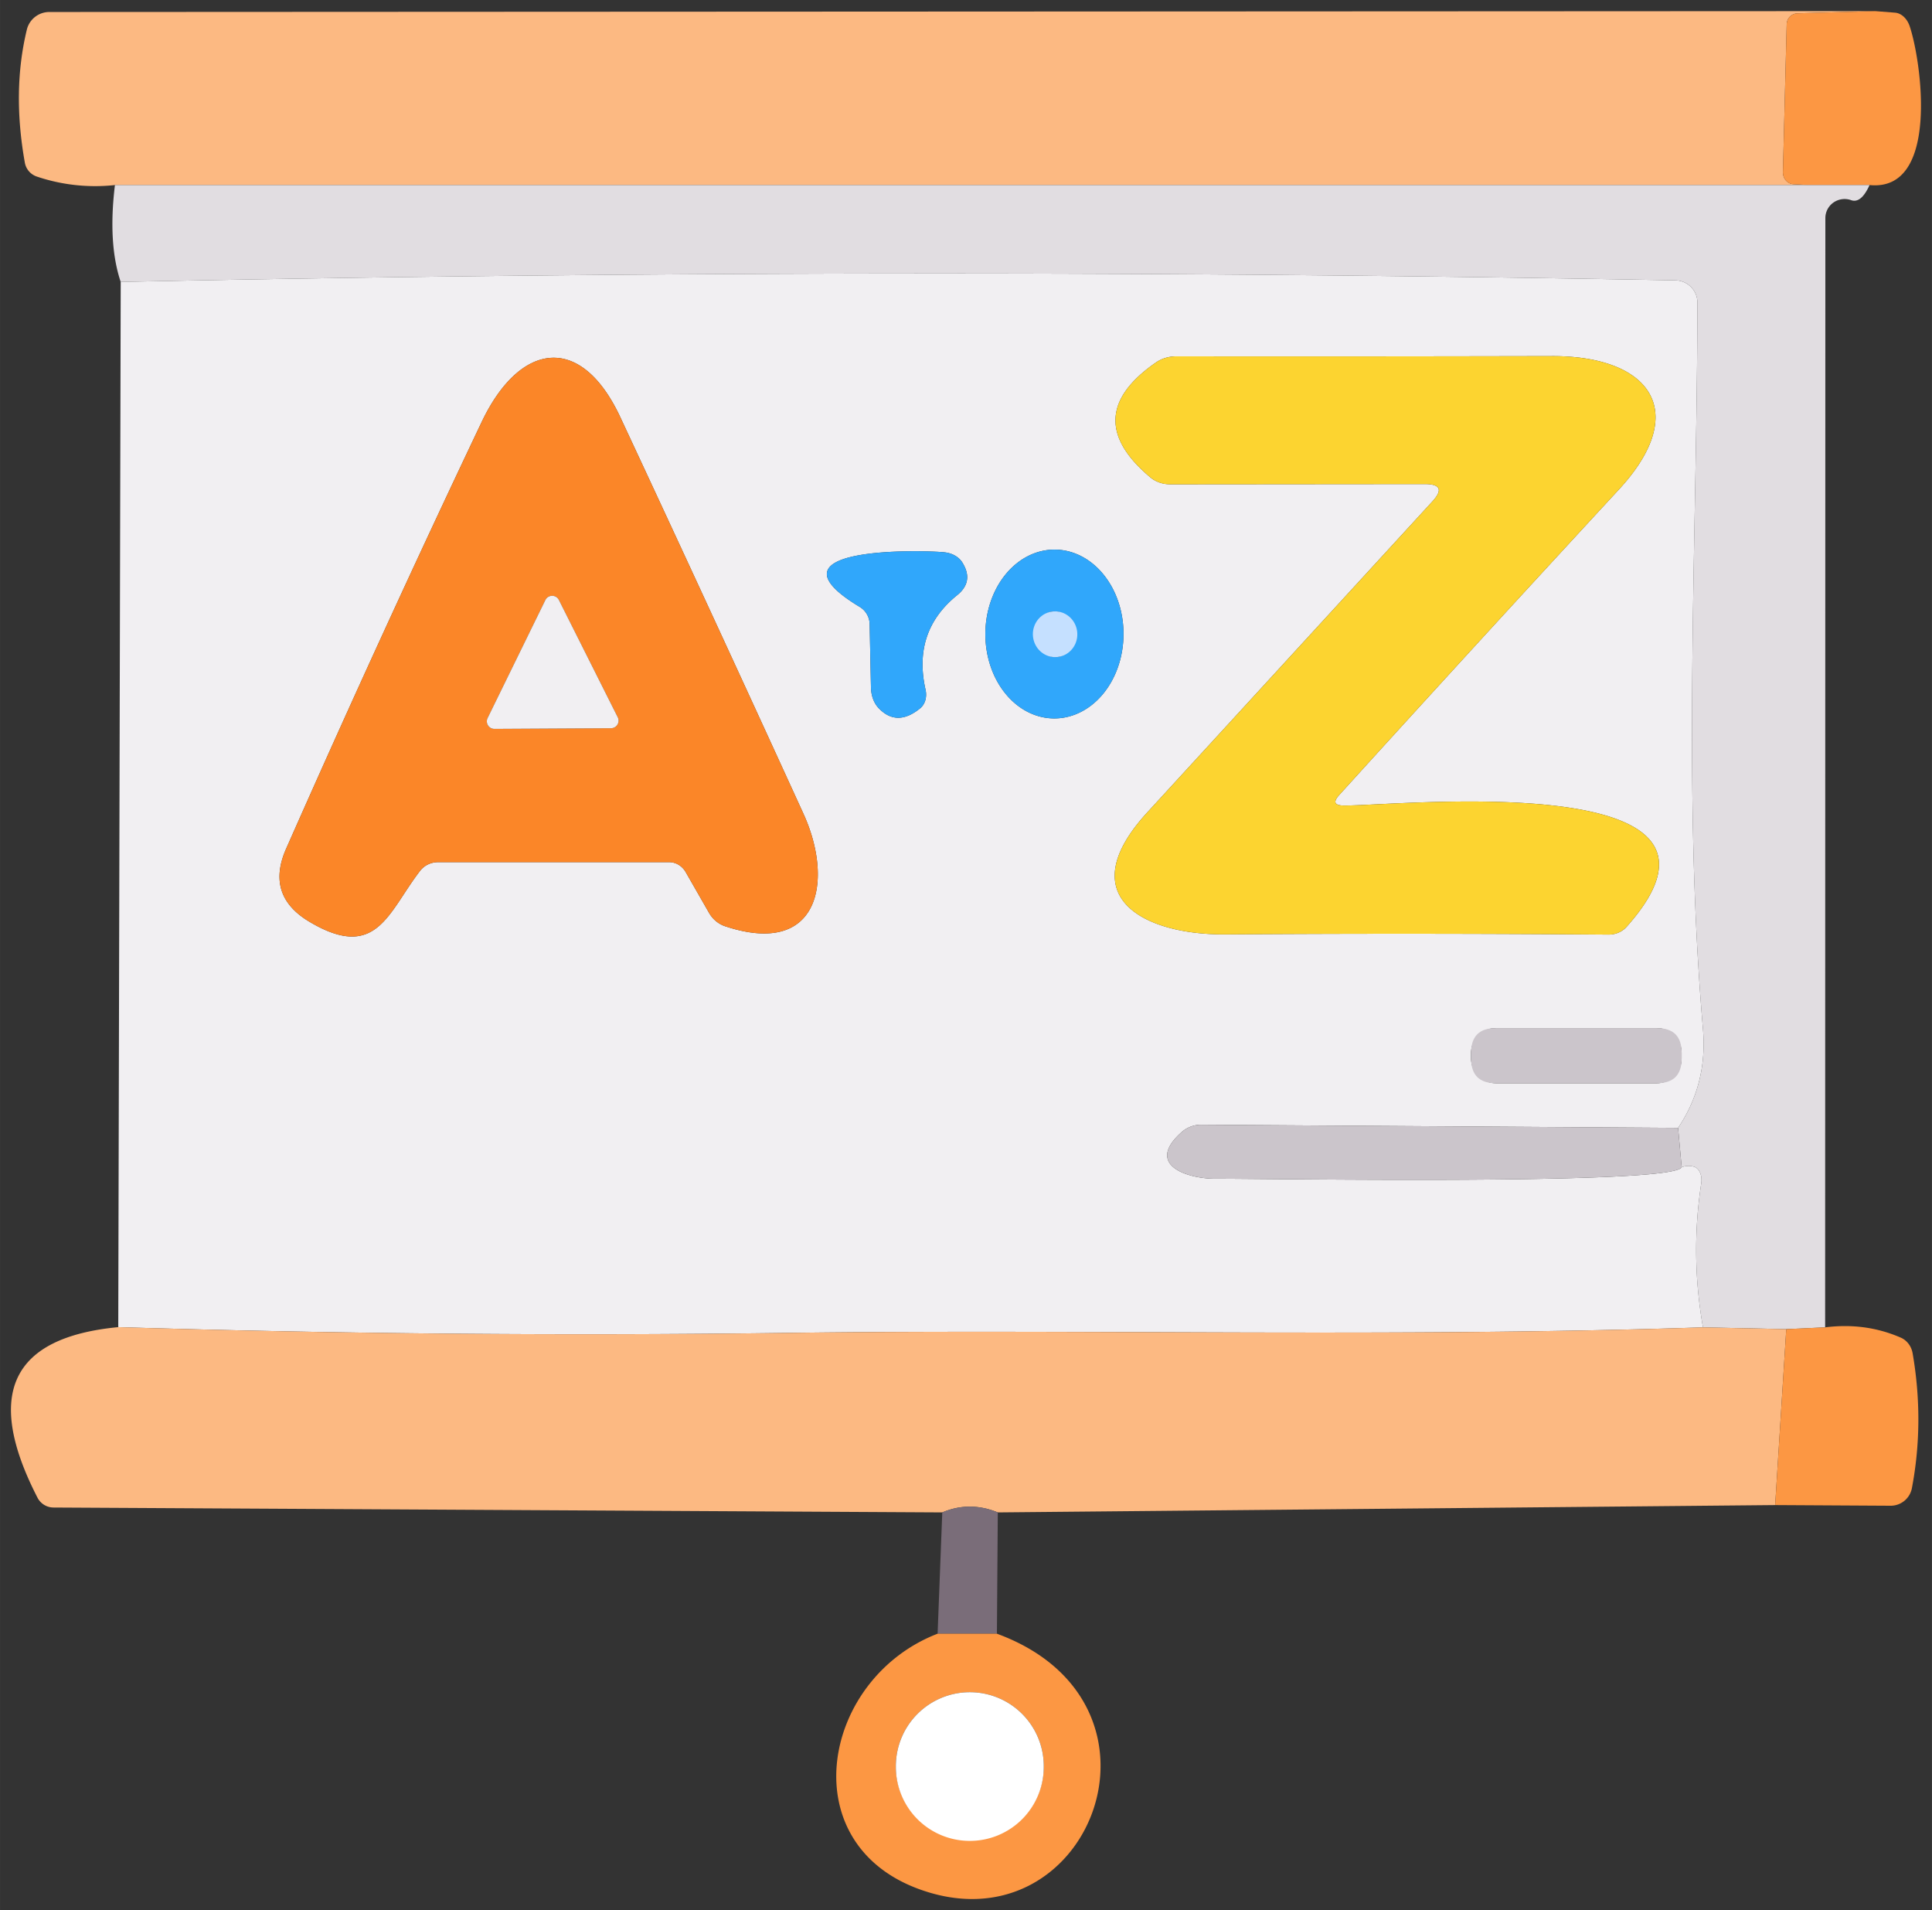
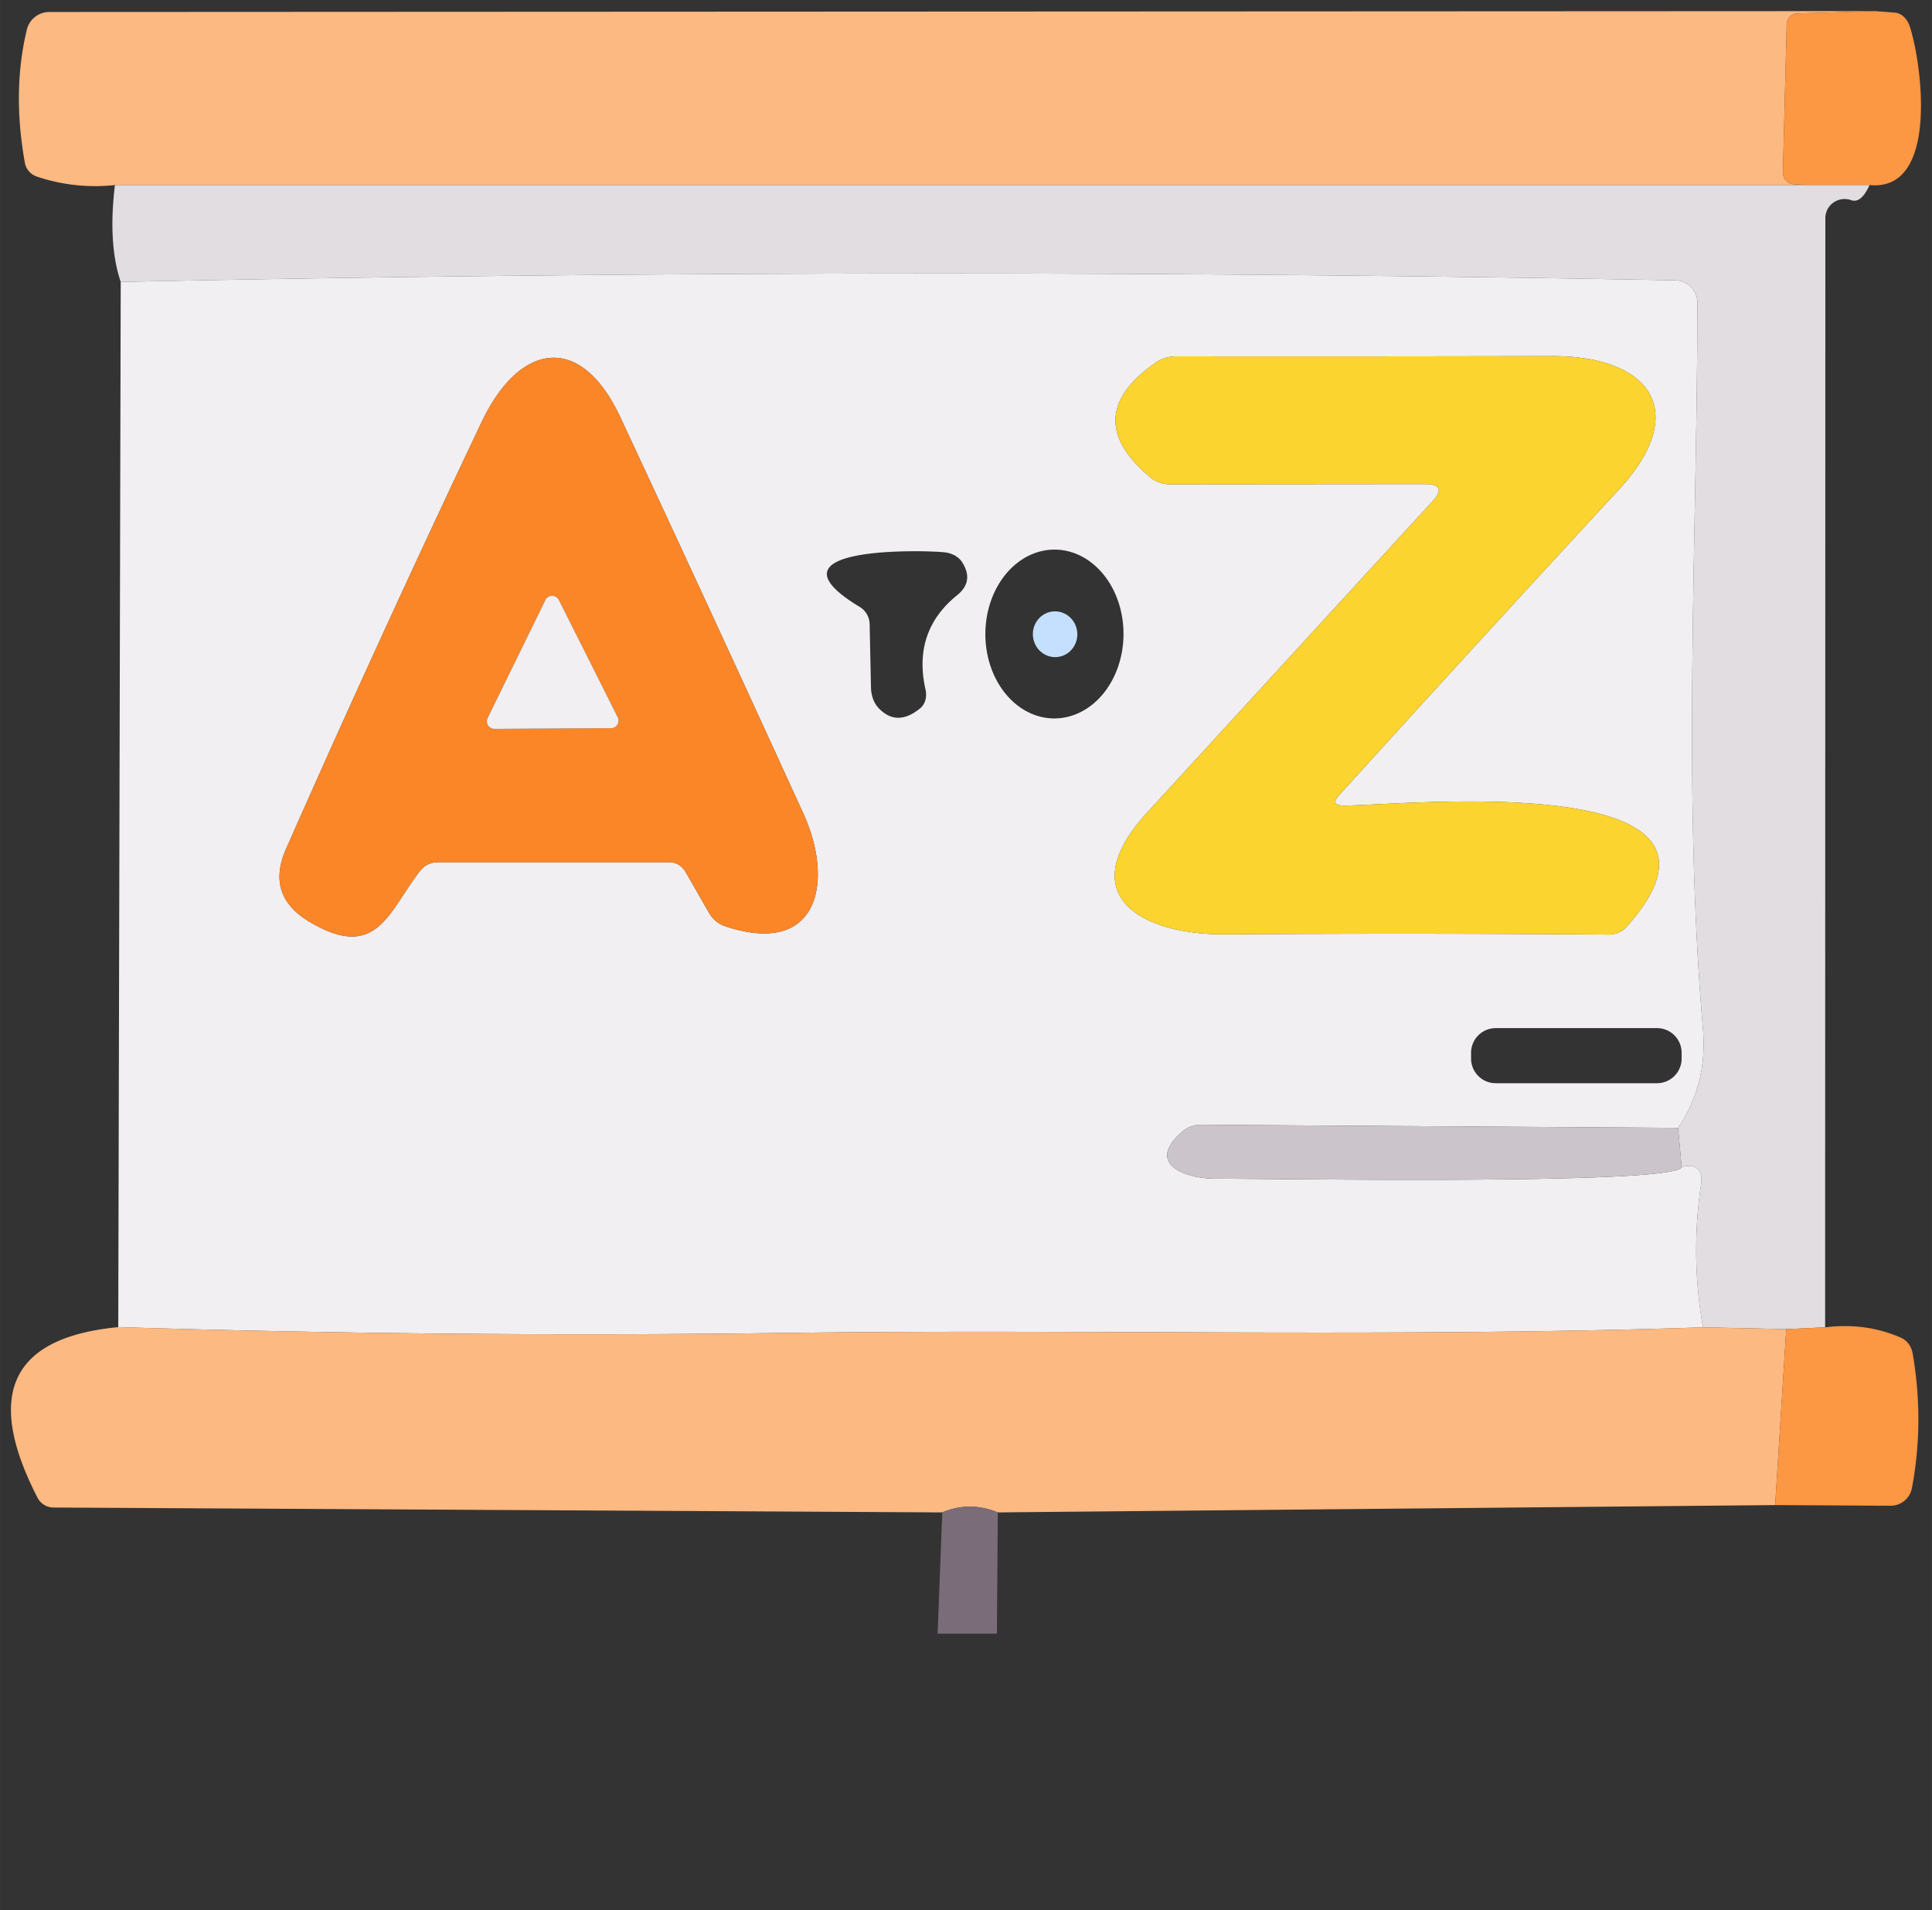
<svg xmlns="http://www.w3.org/2000/svg" class="icon" width="200px" height="197.68px" viewBox="0 0 1036 1024" version="1.1">
  <rect x="0" y="0" width="1036" height="1024" fill="#333333" stroke="none" />
  <path d="M1005.5 5.955l-41.566 1.191a5.955 5.955 0 0 0-5.836 5.717l-2.025 79.202c-0.155 3.478 2.263 6.431 5.479 6.67l8.218 0.476H61.623a97.866 97.866 0 0 1-41.805-4.526 9.647 9.647 0 0 1-6.551-7.742C8.742 61.456 9.099 37.838 14.34 16.079a12.387 12.387 0 0 1 12.029-9.647L1005.5 5.955z" fill="#FCB982" />
  <path d="M1005.5 5.955l10.6 0.834c3.311 0.202 6.42 2.978 7.861 7.027 6.312 18.342 16.436 89.207-21.438 85.396h-32.753l-8.218-0.476c-3.216-0.238-5.633-3.192-5.479-6.67l2.025-79.202a5.955 5.955 0 0 1 5.836-5.717l41.566-1.191z" fill="#FC9743" />
  <path d="M61.623 99.211h940.9c-3.013 6.67-6.312 9.373-9.885 8.099a10.433 10.433 0 0 0-9.457 1.262 10.171 10.171 0 0 0-4.359 8.385l-0.119 594.673-20.843 0.953-44.663-0.953a236.833 236.833 0 0 1-0.953-77.059c0.679-4.3-0.953-8.17-3.811-9.052a10.755 10.755 0 0 0-6.67 0.238l-1.906-21.081c10.564-15.721 15.007-33.348 13.339-52.881-11.076-128.153-3.097-264.047-2.978-389.58 0-6.491-5.24-11.791-11.791-11.91a21284.228 21284.228 0 0 0-833.709 0.834c-4.609-13.732-5.633-31.05-3.097-51.928z" fill="#E1DDE1" />
  <path d="M899.858 604.677l-255.472-1.667a15.602 15.602 0 0 0-10.719 3.93c-20.366 18.103 4.049 25.13 18.222 25.011 26.798-0.119 245.825 3.573 249.874-6.193a10.755 10.755 0 0 1 6.67-0.238c2.858 0.881 4.49 4.752 3.811 9.052-3.895 25.643-3.573 51.333 0.953 77.059-163.883 5.479-333.245 0.834-491.293 2.978-118.946 1.584-238.441 0.56-358.495-3.097l1.31-560.371a21284.228 21284.228 0 0 1 833.709-0.834c6.551 0.119 11.791 5.419 11.791 11.91-0.119 125.533-8.099 261.427 2.978 389.58 1.667 19.533-2.775 37.16-13.339 52.881zM166.075 494.27c35.969 21.319 42.043-5.24 59.193-27.393 2.251-2.93 5.812-4.645 9.647-4.645h123.984c3.537-0.012 6.908 2.025 8.813 5.36l12.625 22.034c2.001 3.371 5.086 5.884 8.694 7.027 50.499 16.674 58.121-24.654 41.805-60.384a28695.495 28695.495 0 0 0-98.259-212.715c-21.319-45.497-54.072-39.899-74.319 2.739a9107.578 9107.578 0 0 0-104.809 228.674c-7.468 16.829-3.251 29.93 12.625 39.303z m551.915-67.888c49.629-54.703 99.652-109.335 150.068-163.883 39.065-42.281 16.317-71.699-35.73-71.58-67.09 0.155-134.263 0.202-201.519 0.119-3.954 0-7.742 1.12-10.838 3.216-28.025 19.378-29.061 39.935-3.097 61.694 2.847 2.382 6.598 3.692 10.6 3.692l136.49-0.119c8.492 0 9.85 3.132 4.049 9.409l-152.688 166.504c-41.447 45.139-2.263 65.863 41.805 65.506 68.043-0.476 136.454-0.441 205.211 0.119 3.93 0.071 7.599-1.501 10.005-4.288 76.82-86.348-126.009-64.434-151.973-64.91-4.764-0.083-5.562-1.906-2.382-5.479z m-211.762-130.297c-9.885-1.072-100.402-3.811-45.02 29.418a11.041 11.041 0 0 1 5.121 9.052l0.715 34.301c0.155 4.216 1.548 7.98 3.93 10.6 6.586 7.063 14.09 7.146 22.51 0.238 2.561-2.132 3.668-5.896 2.858-9.766-4.764-20.878 0.834-37.791 16.793-50.737 6.277-5.002 7.182-10.957 2.739-17.865-1.953-2.93-5.502-4.859-9.647-5.24z m59.038 89.088c9.826 0.036 19.259-4.705 26.238-13.161 6.979-8.456 10.922-19.961 10.957-31.967 0.048-12.005-3.811-23.534-10.731-32.038-6.92-8.516-16.317-13.316-26.155-13.351-9.814-0.036-19.259 4.705-26.238 13.161-6.967 8.456-10.91 19.961-10.957 31.967-0.036 12.005 3.811 23.534 10.743 32.038 6.908 8.516 16.317 13.316 26.143 13.351zM901.751 564.421a13.22 13.22 0 0 0-13.22-13.22h-86.468a13.22 13.22 0 0 0-13.22 13.22v3.097c0 7.301 5.919 13.22 13.22 13.22h86.468a13.22 13.22 0 0 0 13.22-13.22v-3.097z" fill="#F1EFF2" />
  <path d="M899.858 604.677l1.906 21.081c-4.049 9.766-223.077 6.074-249.874 6.193-14.173 0.119-38.589-6.908-18.222-25.011a15.602 15.602 0 0 1 10.719-3.93l255.472 1.667z" fill="#CBC5CB" />
  <path d="M63.41 711.511c120.054 3.656 239.548 4.681 358.495 3.097 158.047-2.144 327.409 2.501 491.293-2.978l44.663 0.953-5.955 94.328-416.854 3.93c-10.088-4.133-20.009-4.133-29.775 0l-476.405-2.62a9.719 9.719 0 0 1-8.694-5.121c-28.668-55.585-14.256-86.11 43.234-91.589z" fill="#FCB982" />
  <path d="M957.86 712.583l20.843-0.953c14.376-1.822 27.87 0 40.494 5.479 3.335 1.429 5.765 4.609 6.431 8.456 4.204 24.451 4.085 48.474-0.357 72.056a11.612 11.612 0 0 1-11.315 9.647l-62.052-0.357 5.955-94.328z" fill="#FC9743" />
  <path d="M535.05 810.841l-0.476 65.029h-31.8l2.501-65.029c9.766-4.133 19.687-4.133 29.775 0z" fill="#7A6D79" />
-   <path d="M502.774 875.871h31.8c102.308 37.517 48.832 171.744-43.234 136.371-66.697-25.726-50.023-112.67 11.434-136.371z m56.93 71.223a39.661 39.661 0 1 0-79.321 0 39.661 39.661 0 0 0 79.321 0z" fill="#FC9743" />
  <path d="M166.075 494.27c-15.876-9.373-20.092-22.474-12.625-39.303a9107.578 9107.578 0 0 1 104.809-228.674c20.247-42.638 53-48.236 74.319-2.739 33.027 70.746 65.78 141.647 98.259 212.715 16.317 35.73 8.694 77.059-41.805 60.384a15.686 15.686 0 0 1-8.694-7.027l-12.625-22.034a10.278 10.278 0 0 0-8.813-5.36h-123.984c-3.835 0-7.396 1.715-9.647 4.645-17.151 22.153-23.225 48.712-59.193 27.393z m95.4-109.335a4.049 4.049 0 0 0 3.573 5.836l62.647-0.357a4.049 4.049 0 0 0 3.573-5.836l-31.562-62.885a4.049 4.049 0 0 0-7.265 0l-30.966 63.243z" fill="#FB8628" />
  <path d="M717.99 426.383c-3.18 3.573-2.382 5.395 2.382 5.479 25.964 0.476 228.794-21.438 151.973 64.91a12.863 12.863 0 0 1-10.005 4.288c-68.757-0.56-137.169-0.596-205.211-0.119-44.067 0.357-83.252-20.366-41.805-65.506l152.688-166.504c5.8-6.277 4.442-9.409-4.049-9.409l-136.49 0.119a16.436 16.436 0 0 1-10.6-3.692c-25.964-21.76-24.928-42.317 3.097-61.694 3.097-2.096 6.884-3.216 10.838-3.216 67.256 0.083 134.43 0.036 201.519-0.119 52.047-0.119 74.796 29.299 35.73 71.58-50.416 54.548-100.438 109.18-150.068 163.883z" fill="#FCD430" />
-   <path d="M461.208 325.504c-55.382-33.229 35.135-30.49 45.02-29.418 4.145 0.381 7.694 2.311 9.647 5.24 4.442 6.908 3.537 12.863-2.739 17.865-15.96 12.946-21.557 29.859-16.793 50.737 0.81 3.871-0.298 7.634-2.858 9.766-8.42 6.908-15.924 6.825-22.51-0.238-2.382-2.62-3.776-6.384-3.93-10.6l-0.715-34.301a11.041 11.041 0 0 0-5.121-9.052zM565.266 385.173c-9.826-0.036-19.235-4.836-26.143-13.339-6.92-8.516-10.779-20.045-10.743-32.038 0.048-12.017 3.99-23.511 10.957-31.979 6.979-8.456 16.424-13.196 26.238-13.161 9.826 0.036 19.235 4.836 26.155 13.339 6.908 8.516 10.779 20.045 10.731 32.038-0.036 12.017-3.978 23.511-10.957 31.979-6.979 8.456-16.412 13.196-26.238 13.161z m1.429-32.908a9.469 9.469 0 0 0 6.956-4.121c1.739-2.442 2.584-5.633 2.346-8.885-0.512-6.753-5.491-11.886-11.136-11.458a9.469 9.469 0 0 0-6.956 4.121 13.601 13.601 0 0 0-2.334 8.873c0.5 6.765 5.479 11.898 11.124 11.469z" fill="#30A7FB" />
-   <path d="M788.855 551.201m13.22 0l86.468 0q13.22 0 13.22 13.22l0 3.097q0 13.22-13.22 13.22l-86.468 0q-13.22 0-13.22-13.22l0-3.097q0-13.22 13.22-13.22Z" fill="#CBC5CB" />
-   <path d="M520.044 947.093m-39.661 0a39.661 39.661 0 1 0 79.321 0 39.661 39.661 0 1 0-79.321 0Z" fill="#FFFFFF" />
  <path d="M261.475 384.935l30.966-63.243a4.049 4.049 0 0 1 7.265 0l31.562 62.885a4.049 4.049 0 0 1-3.573 5.836l-62.647 0.357a4.049 4.049 0 0 1-3.573-5.836z" fill="#F1EFF2" />
  <path d="M564.859 327.801a12.267 11.91 85.7 1 0 1.84 24.466 12.267 11.91 85.7 1 0-1.84-24.466Z" fill="#C5E0FF" />
</svg>